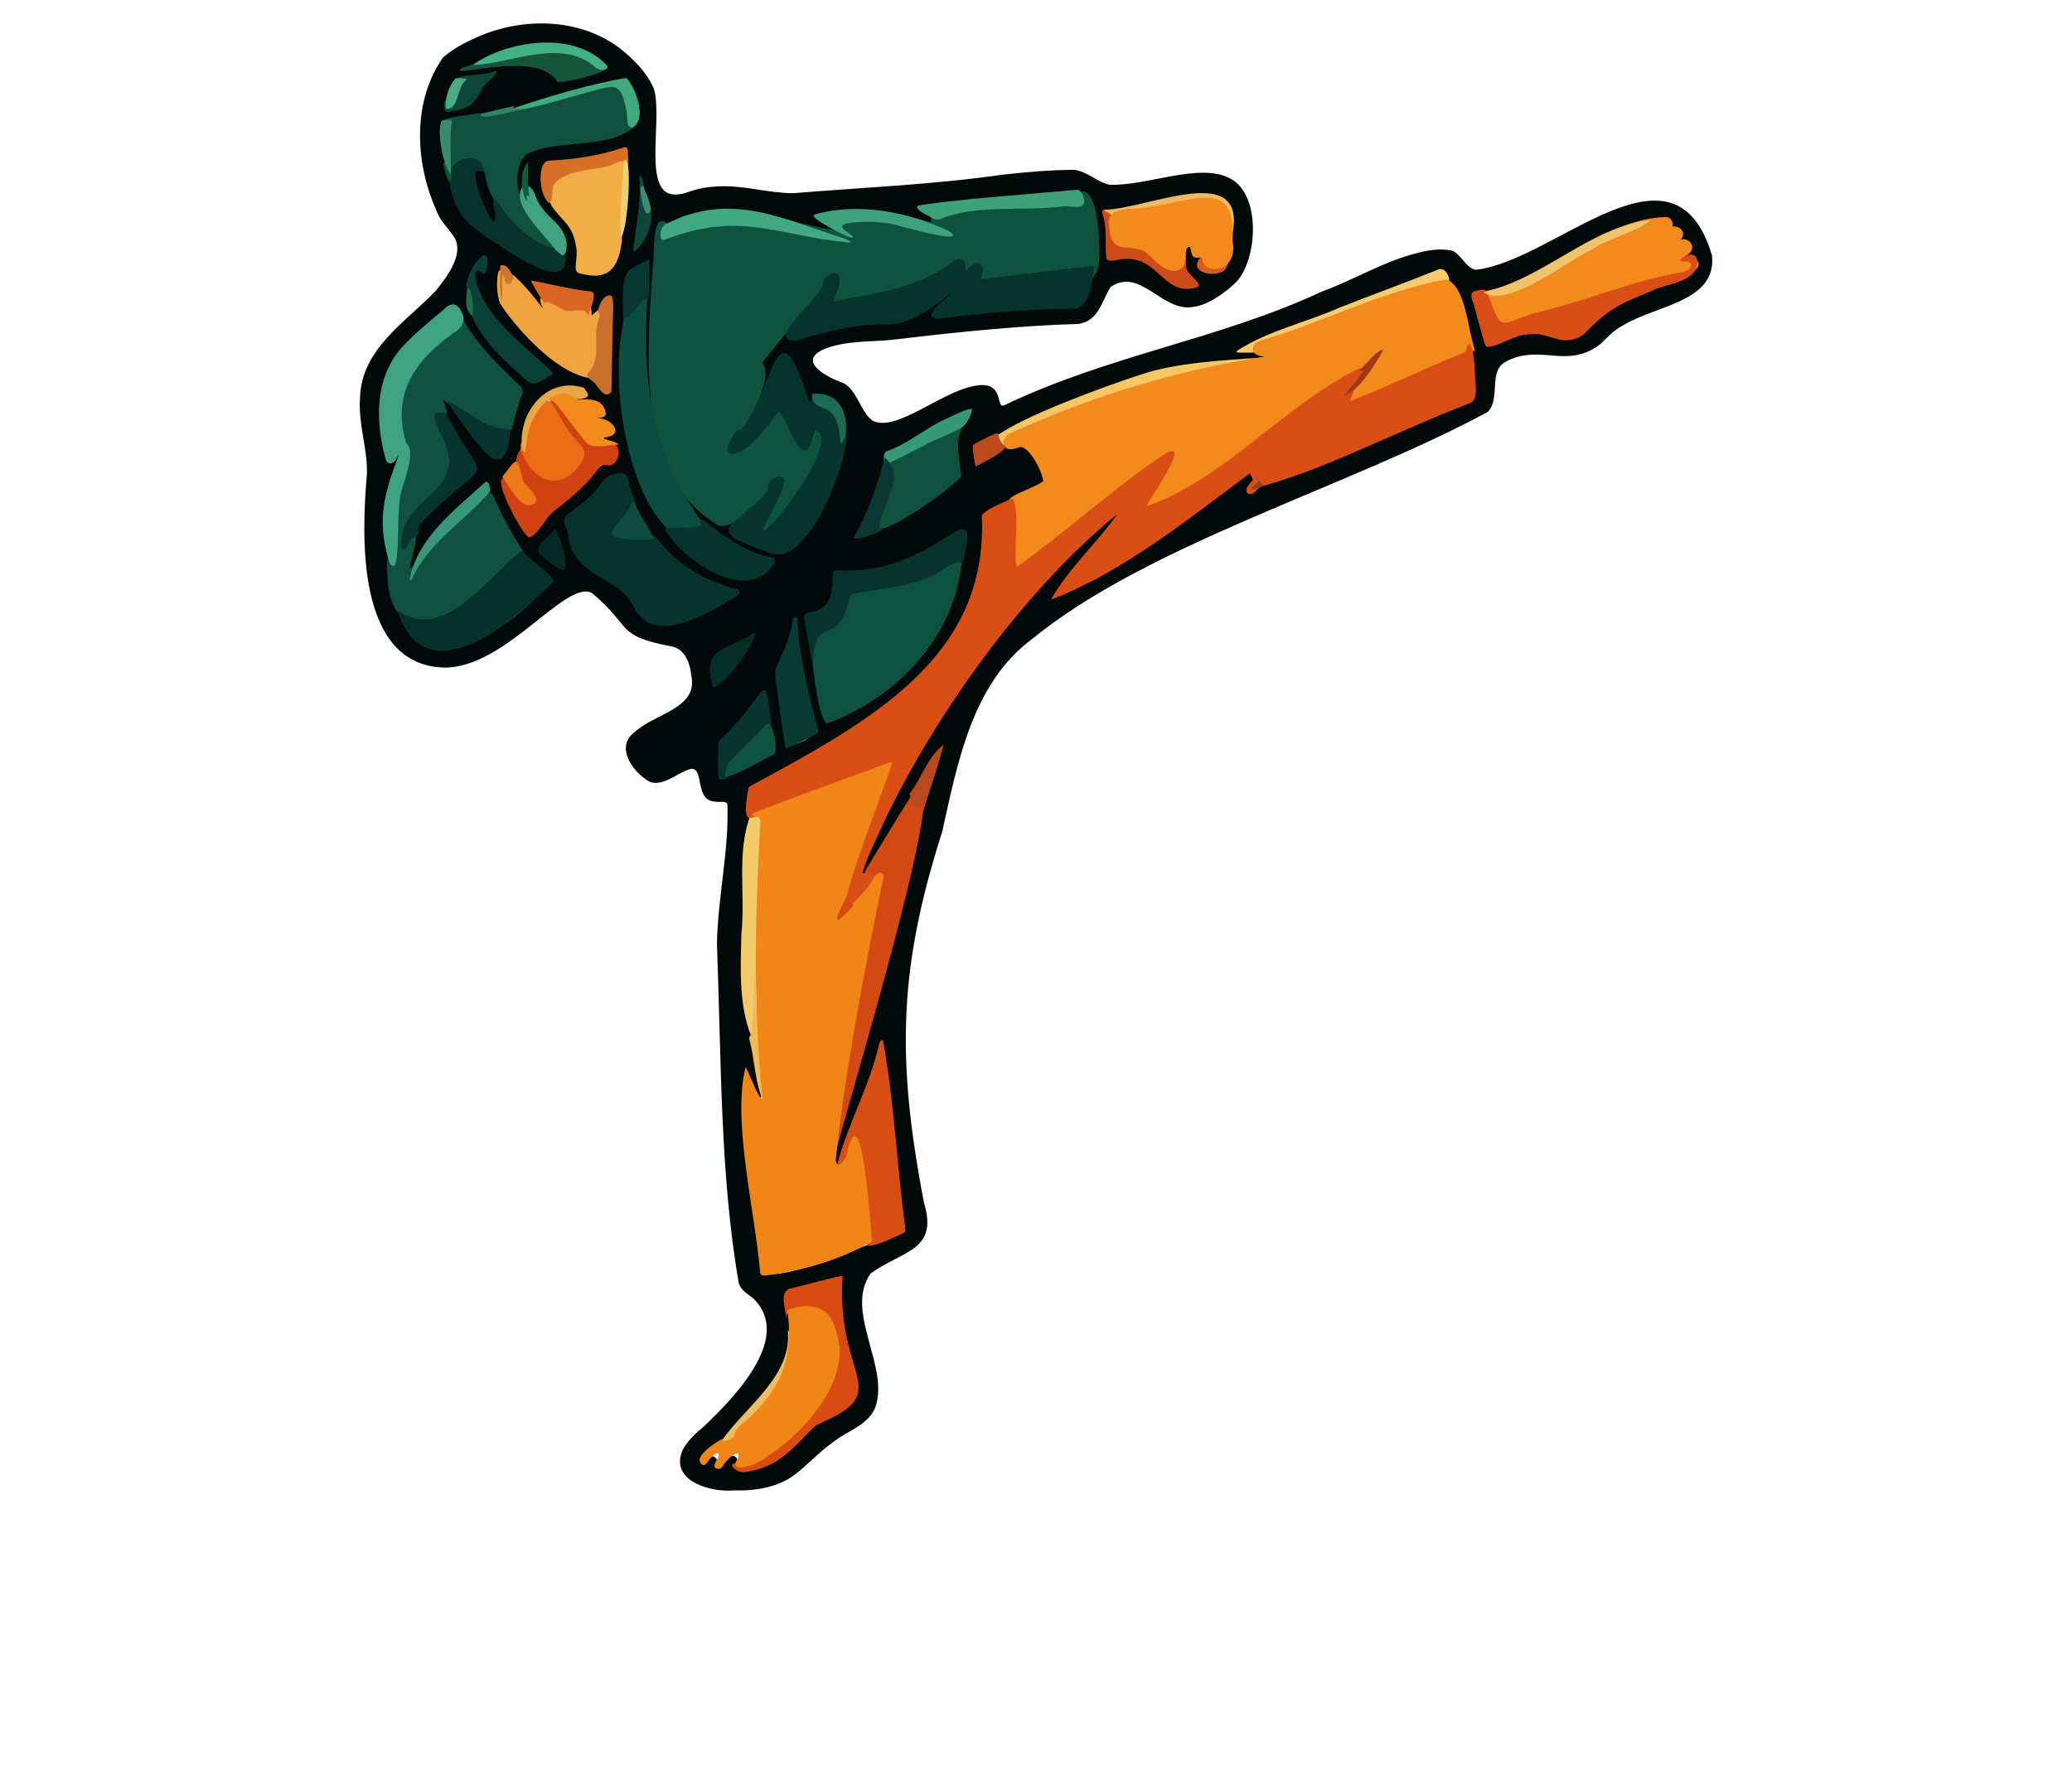
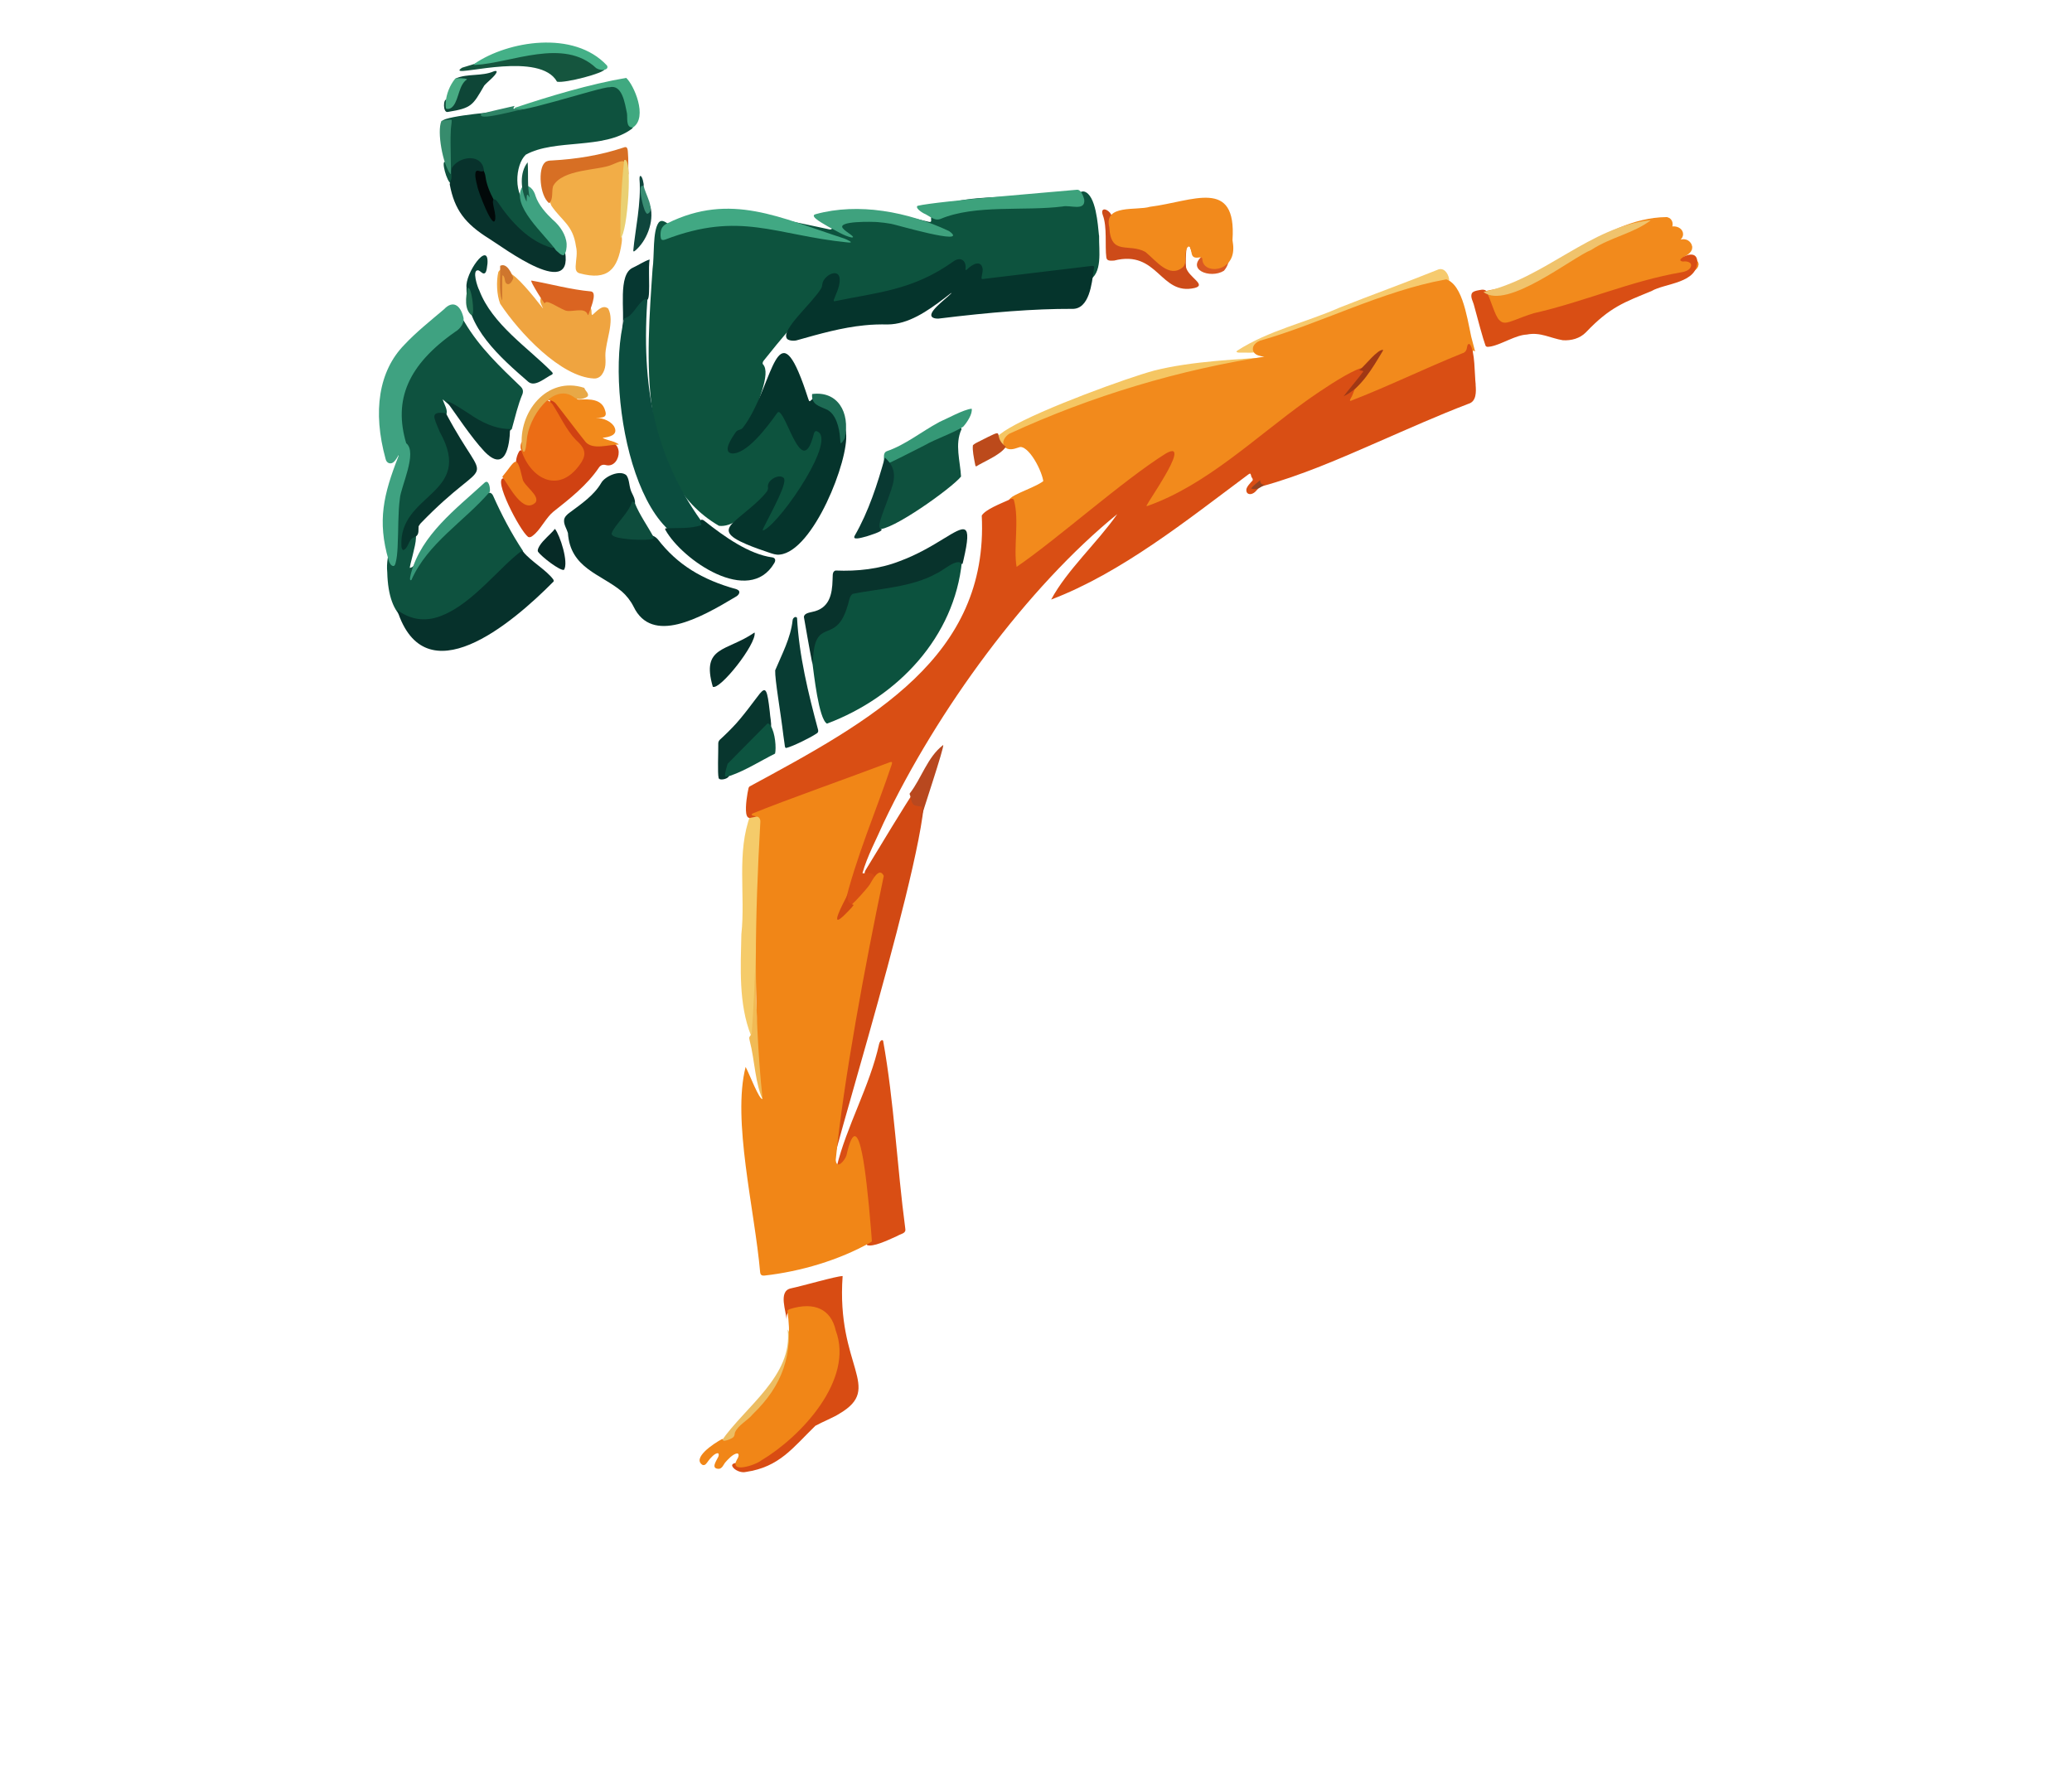
<svg xmlns="http://www.w3.org/2000/svg" width="55" height="47" viewBox="0 0 55 47" fill="none">
  <path d="M13.121 6.001C13.462 5.944 13.058 4.955 13.029 4.8C13.029 4.55 12.702 4.251 12.534 4.542C12.456 4.859 12.821 5.886 13.112 6L13.121 6.001Z" fill="#020909" />
-   <path d="M45.441 6.774C44.441 3.411 41.278 6.929 39.174 7.163C38.927 7.123 38.8 6.78 38.564 6.659C38.098 6.554 37.625 6.706 37.16 6.855C36.47 7.098 35.756 7.5 35.088 7.741C32.36 9.013 29.46 9.419 26.666 10.755C26.404 10.889 26.708 10.069 25.851 10.249C24.982 10.407 23.816 11.457 23.187 11.181C22.871 11.011 22.747 10.336 22.381 10.167C21.829 9.973 21.072 9.508 22.053 9.207C22.613 9.032 23.255 9.082 23.828 9.005C25.526 8.802 27.186 8.639 28.629 8.601C29.167 8.516 29.233 8.011 29.483 7.617C30.283 7.082 30.844 8.305 31.684 8.147C32.066 8.1 32.524 7.774 32.814 7.489C33.369 6.906 33.49 5.207 32.673 4.748C31.865 4.291 30.429 4.95 29.447 4.904C29.118 4.834 28.849 4.54 28.502 4.508C27.862 4.513 27.235 4.569 26.603 4.639C24.77 4.901 22.9 4.978 21.053 5.129C20.386 5.126 19.721 4.911 19.065 4.948C18.8 4.958 18.544 4.999 18.275 5.095C18.069 5.172 17.776 5.221 17.619 5.048C17.178 4.606 17.569 3.052 17.357 2.36C17.181 1.93 16.809 1.563 16.469 1.294C15.446 0.51 14.011 0.447 12.818 0.922C12.45 1.073 12.071 1.257 11.763 1.522C10.971 2.636 10.984 4.25 11.583 5.584C11.678 5.879 11.953 6.104 12.096 6.365C12.28 6.818 11.836 7.387 11.57 7.715C10.781 8.554 9.585 9.25 9.555 10.583C9.508 11.253 9.757 11.908 9.74 12.574C9.606 14.142 9.421 17.657 11.788 17.724C13.43 17.741 15.032 15.349 15.722 15.75C16.809 16.661 16.309 16.879 17.86 17.168C18.213 17.267 18.318 17.634 18.356 17.969C18.516 18.812 17.368 18.948 16.836 19.444C16.3 19.856 16.846 20.556 17.264 20.764C17.633 20.88 18.021 20.485 18.346 20.412C18.706 20.392 18.425 21.268 18.992 21.283C19.084 21.309 19.254 21.251 19.308 21.346C19.357 22.559 19.052 23.823 19.031 25.058C19.146 28.056 19.109 31.197 19.611 34.073C19.672 34.256 19.844 34.353 19.987 34.466C20.318 34.773 20.415 35.178 20.316 35.605C20.122 36.458 19.21 37.376 18.628 37.923C18.411 38.084 18.149 38.379 18.091 38.572C17.833 39.331 18.867 39.622 19.472 39.569C20.042 39.588 20.673 39.487 21.109 39.139C21.468 38.873 21.762 38.511 22.295 38.158C22.641 37.941 23.044 37.784 23.226 37.389C23.638 36.293 22.392 34.813 23.114 33.805C23.972 33.195 24.907 33.207 24.53 31.945C23.782 28.072 23.865 25.66 25.012 22.076C25.413 20.268 25.806 18.15 27.383 16.976C30.474 14.441 35.849 12.914 39.498 10.932C39.835 10.571 39.502 9.857 39.962 9.607C40.149 9.5 40.371 9.441 40.557 9.424C41.224 9.357 41.816 9.676 42.505 9.113C42.691 8.933 42.839 8.764 43.077 8.642C43.956 8.101 45.562 8.019 45.446 6.794L45.442 6.773L45.441 6.774ZM33.401 12.666C33.426 12.589 33.38 12.435 33.287 12.445C33.264 12.446 33.225 12.473 33.221 12.481C33.078 12.574 29.355 14.971 28.414 15.577C28.289 15.657 28.212 15.709 28.202 15.712C28.213 15.678 28.291 15.574 28.332 15.524C28.749 14.992 29.976 13.662 29.931 13.384C29.916 13.29 29.757 13.348 29.705 13.41C27.003 15.723 23.854 19.572 22.815 23.295C22.783 23.427 22.896 23.383 22.97 23.31C23.098 23.185 23.173 23.041 23.259 22.892C23.741 22.056 24.175 21.31 24.644 20.583C24.695 20.509 24.751 20.406 24.778 20.388C24.312 22.479 20.774 34.476 22.771 30.072C22.799 30.015 22.836 29.949 22.826 29.888C22.811 29.822 22.831 29.768 22.859 29.698C23.034 29.235 23.183 28.796 23.327 28.33C23.332 28.315 23.349 28.253 23.363 28.267C23.579 29.575 23.619 30.946 23.811 32.268C23.832 32.392 23.853 32.552 23.779 32.658C23.597 32.909 23.239 32.943 22.972 33.072C21.85 33.507 20.344 34.082 20.316 33.686C19.926 32.159 19.804 30.396 19.8 28.813C19.8 28.787 19.8 28.765 19.805 28.754C19.807 28.745 19.814 28.731 19.837 28.767C19.93 28.922 20.222 29.461 20.211 28.996C20.199 28.492 19.969 27.622 19.88 27.044C19.697 26.123 19.765 25.146 19.791 24.199C19.83 23.558 19.761 22.558 19.912 21.671C19.996 21.2 20.145 20.804 20.597 20.666C23.292 19.322 26.14 17.488 26.187 14.137C26.214 13.858 26.339 13.645 26.584 13.532C27.024 13.27 27.951 13.107 27.806 12.515C27.441 11.516 26.991 11.619 26.13 12.092C26.101 12.108 26.029 12.135 26.018 12.117C25.962 11.034 32.882 9.323 33.377 9.554C33.529 9.566 34.026 9.529 33.749 9.311C33.612 9.227 33.413 9.261 33.255 9.232C33.205 9.215 33.249 9.2 33.287 9.178C34.702 8.49 36.396 7.97 37.918 7.341C38.774 7.141 38.887 9.381 39.009 9.846C39.038 10.146 39.061 10.477 38.774 10.608C36.73 11.538 35.04 12.25 33.414 12.828C33.387 12.834 33.373 12.828 33.373 12.801C33.373 12.788 33.376 12.773 33.381 12.756C33.387 12.733 33.387 12.736 33.4 12.685L33.404 12.667L33.401 12.666ZM19.586 37.846C22.429 35.267 19.659 34.313 21.98 34.013C22.069 34.01 22.202 33.961 22.267 33.997C22.29 34.017 22.284 34.072 22.284 34.117C22.284 34.218 22.287 34.322 22.292 34.42C22.311 34.99 22.454 35.637 22.609 36.138C22.883 36.965 22.747 37.259 21.61 37.841C21.077 38.245 20.527 39.003 19.82 38.969C19.706 38.967 19.594 38.945 19.586 38.815C19.567 38.627 19.404 38.602 19.267 38.698C19.197 38.729 19.125 38.83 19.054 38.772C19.022 38.736 18.986 38.684 18.934 38.669C18.891 38.65 18.832 38.656 18.788 38.666C18.773 38.666 18.742 38.675 18.766 38.646C19.015 38.371 19.333 38.143 19.573 37.859L19.586 37.846ZM19.597 19.253C19.862 19.009 20.018 18.687 20.265 18.438C20.279 18.427 20.285 18.501 20.285 18.508L20.291 18.561C20.414 19.69 20.776 19.901 19.809 20.362C19.637 20.443 19.503 20.501 19.329 20.571C19.285 20.587 19.235 20.598 19.208 20.587C19.131 20.545 19.159 20.443 19.154 20.355C19.097 19.916 19.242 19.535 19.584 19.266L19.597 19.254V19.253ZM18.971 18.143C18.725 17.478 19.348 17.205 19.881 16.972C19.716 17.37 19.303 17.923 18.978 18.149L18.971 18.142V18.143ZM10.505 12.591C10.548 12.465 10.599 12.31 10.624 12.177C10.634 12.076 10.659 12.014 10.564 11.945C10.488 11.888 10.418 11.91 10.349 11.872C10.309 11.844 10.288 11.788 10.272 11.738C9.952 10.501 10.555 9.082 11.865 8.378C12.07 8.265 12.196 8.537 12.292 8.675C12.617 9.161 12.961 9.536 13.474 10.049C13.77 10.304 13.701 10.64 13.585 11.002C13.5 11.268 13.494 11.607 13.373 11.864C12.965 12.479 12.153 10.434 11.757 10.554C11.719 10.562 11.698 10.611 11.692 10.651C11.589 11.234 12.659 11.981 12.458 12.502C12.039 13.115 11.157 13.497 10.912 14.239C10.85 14.414 10.667 14.976 10.836 15.098C10.887 15.129 11.018 15.045 11.043 14.995C11.422 14.33 11.976 13.73 12.558 13.252C12.738 13.102 12.914 12.925 13.014 13.262C13.296 13.971 13.664 14.614 14.22 15.077C14.331 15.18 14.498 15.284 14.543 15.433C14.537 15.566 14.391 15.664 14.312 15.77C14.111 15.989 13.886 16.195 13.655 16.374C13.045 16.822 12.191 17.365 11.467 17.198C10.192 16.759 10.072 13.781 10.5 12.608L10.505 12.593V12.591ZM17.618 7.118C17.653 6.827 17.627 6.516 17.695 6.237C18.473 5.171 20.128 5.722 21.182 6.018C21.379 6.067 22.524 6.486 22.396 6.167C22.315 6.002 21.974 5.882 21.875 5.771C21.866 5.761 21.866 5.753 21.876 5.745C22.759 5.448 23.987 5.756 24.624 5.986C24.74 6.029 24.886 6.097 25.016 6.079C25.209 6.052 25.104 5.847 24.989 5.779C24.885 5.701 24.711 5.614 24.607 5.524C24.596 5.509 24.61 5.501 24.636 5.496C25.515 5.358 27.561 5.202 28.333 5.136C28.617 5.121 28.765 5.425 28.809 5.681C28.889 6.189 28.971 7.621 28.491 7.923C28.42 7.97 28.307 7.982 28.211 7.983C26.934 8.019 26.076 8.134 25.143 8.203C25.134 8.198 25.135 8.187 25.145 8.171C25.272 8.014 25.48 7.844 25.595 7.67C25.698 7.523 25.658 7.393 25.529 7.395C25.388 7.395 25.246 7.531 25.139 7.624C23.948 8.625 22.631 8.385 21.258 8.75C21.209 8.761 21.187 8.752 21.206 8.71C21.368 8.381 21.933 8.013 21.927 7.654C21.85 7.174 20.613 8.627 20.413 8.882C20.154 9.2 19.82 9.655 19.671 9.923C19.469 10.279 19.467 10.453 19.857 10.197C19.895 10.173 19.963 10.126 19.942 10.203C19.862 10.548 19.537 11.436 19.653 11.514C20.172 11.667 20.607 9.548 20.857 9.746C21.071 9.985 21.17 10.435 21.319 10.894C21.342 10.967 21.396 11.046 21.461 11.069C21.797 11.141 21.488 10.386 22.079 10.739C22.855 11.464 21.428 14.302 20.845 14.474C20.562 14.597 20.207 14.428 19.922 14.315C19.444 14.132 19.764 13.913 20.016 13.707C20.198 13.548 20.656 13.165 20.456 13.013C20.414 12.981 20.352 12.983 20.303 13.002C19.917 13.138 19.533 13.646 19.157 13.64C17.226 12.555 17.473 9.392 17.616 7.137V7.119L17.618 7.118ZM20.682 17.739C20.799 17.402 20.986 16.987 21.083 16.655C21.153 17.624 21.505 18.544 21.585 19.393C21.572 19.614 21.151 19.762 20.971 19.797C20.919 19.797 20.913 19.759 20.894 19.705C20.866 19.603 20.85 19.469 20.839 19.361C20.806 18.835 20.616 18.282 20.678 17.755L20.682 17.739ZM14.882 8.87C15.17 8.664 14.392 7.886 14.322 7.566C14.317 7.533 14.34 7.534 14.366 7.539C14.719 7.628 15.71 7.63 15.591 8.034C15.43 8.489 15.53 8.953 15.971 8.384C15.99 8.363 16.012 8.314 16.05 8.288C16.105 8.841 16.03 9.666 16.037 10.23C16.035 10.269 16.022 10.278 15.993 10.256C15.806 10.073 15.559 9.936 15.323 9.826C14.598 9.391 13.215 8.288 13.405 7.195C13.415 7.19 13.429 7.198 13.445 7.213C13.905 7.693 14.276 8.643 14.871 8.871H14.882V8.87ZM16.348 6.729C16.264 7.15 15.843 7.405 15.504 7.155C15.43 7.087 15.414 6.982 15.399 6.886C15.375 6.65 15.372 6.433 15.28 6.221C15.044 5.653 14.289 5.195 14.493 4.523C14.725 4.154 15.866 4.254 16.277 4.073C16.991 3.821 16.386 6.485 16.351 6.715L16.348 6.729ZM12.772 6.9C12.786 6.913 12.766 6.987 12.737 7.02C11.972 7.77 13.808 9.231 14.383 9.749C14.426 9.792 14.576 9.888 14.547 9.963C14.395 10.184 14.021 10.088 13.868 9.907C13.125 9.316 11.807 7.82 12.766 6.899H12.773L12.772 6.9ZM14.486 13.71C14.342 13.836 14.15 14.254 13.953 14.083C13.675 13.73 13.321 13.153 13.413 12.759C13.487 12.62 13.613 12.49 13.673 12.338C13.907 11.849 13.942 11.236 14.199 10.783C14.319 10.568 15.121 10.095 15.401 10.379C15.398 10.452 15.263 10.562 15.341 10.642C15.425 10.748 15.775 10.719 15.845 10.9C15.84 10.999 15.781 11.136 15.867 11.21C15.923 11.272 16.064 11.324 16.113 11.426C16.131 11.479 16.077 11.518 16.052 11.563C15.977 11.668 16.039 11.775 16.144 11.841C16.219 11.894 16.295 11.954 16.299 12.024C16.293 12.21 16.043 12.291 15.913 12.398C15.424 12.819 14.997 13.282 14.498 13.701L14.486 13.712V13.71ZM25.605 11.155C25.239 11.581 25.584 12.28 25.355 12.709C24.653 13.312 23.657 13.98 22.843 14.182C22.753 14.204 22.81 14.126 22.833 14.068C22.869 13.987 22.905 13.906 22.939 13.826C23.073 13.516 23.229 13.101 23.323 12.819C23.432 12.501 23.499 12.298 23.617 12.133C23.8 11.875 24.11 11.708 24.895 11.337C25.161 11.213 25.41 11.093 25.675 10.972C25.753 10.938 25.627 11.115 25.616 11.138L25.605 11.155ZM25.489 14.154C25.678 16.186 24.085 18.429 22.057 19.134C22.007 19.149 21.97 19.137 21.946 19.094C21.668 18.536 21.697 17.725 21.54 17.103C21.494 16.933 21.444 16.718 21.468 16.548C21.524 16.166 21.94 16.302 22.102 15.764C22.121 15.703 22.133 15.644 22.146 15.583C22.186 15.363 22.269 15.167 22.523 15.186C23.593 15.163 24.544 14.663 25.481 14.15L25.489 14.154ZM20.362 15.074C20.014 15.462 19.415 15.311 18.992 15.081C16.682 13.814 16.332 10.285 16.593 8.359C16.601 7.928 16.489 7.228 17 7.045C17.067 7.033 17.092 7.085 17.089 7.162C16.773 10.467 17.221 13.734 20.359 15.065L20.362 15.074ZM16.93 6.509C16.972 6.043 17.061 5.556 17.082 5.09C17.221 5.541 17.238 6.116 16.934 6.51L16.93 6.509ZM14.387 14.624C14.368 14.515 14.508 14.384 14.587 14.3C14.629 14.263 14.675 14.203 14.716 14.182C14.725 14.184 14.729 14.211 14.736 14.226C14.818 14.478 14.941 14.763 14.905 15.027C14.713 14.952 14.534 14.778 14.391 14.631L14.386 14.623L14.387 14.624ZM15.452 13.439C17.312 11.403 15.889 14.631 19.385 15.746C19.452 15.774 19.434 15.793 19.394 15.825C18.909 16.178 18.13 16.494 17.481 16.45C17 16.4 16.865 15.813 16.504 15.566C15.907 15.102 15.286 15.004 15.106 14.142C15.003 13.818 15.174 13.655 15.435 13.456L15.452 13.44V13.439ZM11.86 2.762C11.971 2.054 12.347 2.083 12.98 2.028C12.986 2.033 12.956 2.053 12.938 2.071C12.698 2.294 12.608 2.708 12.263 2.795C12.157 2.828 11.846 2.987 11.858 2.771V2.762H11.86ZM15.991 1.78C15.766 1.971 15.353 2.017 15.062 2.06C15.019 2.065 14.977 2.064 14.934 2.053C14.681 1.982 14.457 1.757 14.185 1.726C13.665 1.598 13.031 1.708 12.529 1.747C14 1.11 15.309 0.941 15.992 1.77L15.991 1.78ZM11.927 4.594C11.874 4.284 11.606 3.396 11.896 3.271C12.724 2.985 13.872 2.92 14.778 2.595C15.202 2.515 15.647 2.304 16.069 2.216C16.326 2.174 16.607 2.174 16.746 2.419C17.326 3.439 16.137 3.576 15.108 3.74C14.531 3.761 13.885 3.884 13.702 4.436C13.518 4.963 13.861 5.574 13.999 5.375C14.016 5.348 14.026 5.342 14.044 5.387C14.206 5.757 15.151 6.745 14.847 7.047C14.498 7.354 13.332 6.516 12.842 6.155C12.246 5.744 12.096 5.263 11.931 4.609L11.927 4.593V4.594ZM43.394 5.961C43.661 5.897 44.5 5.822 44.371 6.279C44.315 6.441 44.369 6.544 44.55 6.571C44.676 6.591 44.512 6.723 44.501 6.795C44.421 6.983 44.612 6.997 44.755 6.972C45.083 6.931 44.72 7.268 44.578 7.309C43.905 7.588 43.238 7.774 42.659 8.187C42.543 8.269 42.418 8.364 42.311 8.466C41.961 8.85 41.471 9.005 40.991 8.835C40.788 8.775 40.56 8.782 40.362 8.828C39.967 8.916 39.653 9.123 39.48 8.999C39.373 8.92 39.357 8.752 39.333 8.625C39.291 8.408 39.105 8.099 39.218 7.936C39.251 7.886 39.318 7.856 39.378 7.84C39.765 7.746 40.125 7.604 40.477 7.43C41.444 6.955 42.337 6.256 43.379 5.965L43.394 5.961ZM31.487 6.581C31.264 6.774 31.502 7.199 31.586 7.458C31.601 7.499 31.595 7.534 31.545 7.544C31.143 7.598 30.882 7.235 30.58 7.028C30.33 6.832 30.011 6.808 29.705 6.81C29.615 6.801 29.503 6.794 29.463 6.705C29.385 6.48 29.34 5.982 29.402 5.728C29.415 5.69 29.443 5.666 29.48 5.65C29.727 5.547 30.054 5.536 30.32 5.475C31.557 5.239 33.059 4.803 32.619 6.496C32.611 6.531 32.602 6.574 32.595 6.61C32.545 6.944 32.302 7.277 32.002 7.073C31.968 7.041 31.964 6.98 31.96 6.932C31.975 6.705 31.719 6.465 31.498 6.574L31.486 6.582L31.487 6.581Z" fill="#020909" />
  <path d="M33.991 9.468C34.027 9.466 34.071 9.468 34.089 9.474C34.105 9.48 34.096 9.49 34.072 9.501C32.951 9.889 31.729 9.915 30.605 10.292C29.862 10.631 28.505 10.875 27.436 11.399C27.184 11.524 26.96 11.669 26.777 11.824C26.748 11.844 26.716 11.855 26.681 11.854C26.21 11.806 26.387 11.602 26.791 11.364C27.67 10.848 29.928 10.031 30.627 9.841C31.624 9.587 32.885 9.535 33.974 9.467H33.992L33.991 9.468Z" fill="#F5C663" />
  <path d="M22.1 30.955C22.131 30.483 25.177 20.753 24.416 20.785L24.409 20.792C23.913 21.537 23.448 22.334 22.978 23.098C22.958 23.133 22.939 23.179 22.961 23.215C22.988 23.251 23.03 23.262 23.071 23.281C23.123 23.299 23.151 23.364 23.206 23.342C23.271 23.305 23.408 23.155 23.362 23.348C22.758 25.837 22.398 28.411 22.1 30.955Z" fill="#D24913" />
  <path d="M19.935 21.62C19.985 21.594 20.237 21.527 20.273 21.619C20.283 21.643 20.281 21.675 20.278 21.708C20.058 23.594 20.211 25.605 19.968 27.442C19.961 27.483 19.957 27.523 19.933 27.487C19.603 26.65 19.66 25.679 19.679 24.804C19.793 23.77 19.541 22.626 19.924 21.628L19.935 21.62Z" fill="#F5CB6A" />
  <path d="M38.455 7.48C36.825 8.085 35.14 8.699 33.479 9.202C33.43 9.216 33.373 9.232 33.419 9.289C33.473 9.396 32.955 9.355 32.878 9.361C32.853 9.356 32.792 9.353 32.843 9.309C33.674 8.772 34.666 8.562 35.562 8.165C36.421 7.825 37.292 7.511 38.151 7.166C38.314 7.084 38.438 7.242 38.466 7.407C38.468 7.427 38.47 7.45 38.462 7.469L38.454 7.48H38.455Z" fill="#F6CA6E" />
  <path d="M20.274 29.255C20.039 28.79 20.039 28.157 19.901 27.633C19.892 27.602 19.879 27.547 19.898 27.523C19.922 27.488 19.95 27.462 19.955 27.41C20.053 26.108 20.061 24.786 20.153 23.488C20.158 23.415 20.161 23.414 20.16 23.488C20.16 24.659 20.007 25.838 20.099 27.009C20.153 27.741 20.455 28.525 20.278 29.255H20.272H20.274Z" fill="#F1BA55" />
  <path d="M38.995 9.133C38.883 8.733 38.782 7.694 38.38 7.521C36.718 7.824 35.08 8.685 33.478 9.141C33.431 9.161 33.365 9.201 33.358 9.254C33.334 9.365 33.612 9.377 33.769 9.383C33.819 9.386 33.913 9.393 33.901 9.459C33.874 9.52 33.792 9.535 33.727 9.546C31.343 9.902 29.008 10.608 26.84 11.604C26.773 11.646 26.671 11.774 26.773 11.818C26.852 11.848 26.965 11.794 27.047 11.771C27.39 11.7 27.776 12.505 27.797 12.79C27.787 12.852 27.677 12.909 27.57 12.966C27.393 13.057 27.159 13.146 26.988 13.236C26.905 13.28 26.852 13.315 26.838 13.403C26.755 13.877 26.86 14.915 26.832 15.12C26.922 15.461 28.791 13.855 29.364 13.416C30.163 12.77 30.87 12.188 30.979 12.181C30.991 12.187 30.979 12.201 30.97 12.227C30.863 12.445 30.745 12.662 30.622 12.873C30.517 13.053 30.407 13.229 30.29 13.402C30.162 13.589 30.215 13.664 30.431 13.588C32.063 13.194 35.173 10.213 36.376 9.694C36.078 10.181 35.153 11.114 36.202 10.678C37.053 10.277 37.928 9.9 38.819 9.54C38.977 9.483 39.031 9.292 38.996 9.148L38.993 9.132L38.995 9.133Z" fill="#F28A1C" stroke="#F28A1C" stroke-width="0.202" stroke-miterlimit="10" />
  <path d="M44.636 6.918C44.576 6.924 44.385 7.054 44.372 6.935C44.399 6.795 44.893 6.695 44.811 6.533C44.73 6.371 44.536 6.492 44.414 6.541C44.256 6.623 44.188 6.541 44.315 6.435C44.396 6.374 44.599 6.304 44.574 6.199C44.561 6.139 44.479 6.104 44.404 6.112C44.305 6.122 44.265 6.091 44.289 6.01C44.306 5.953 44.305 5.884 44.236 5.864C42.526 5.886 41.225 7.54 39.54 7.807C39.441 7.823 39.408 7.89 39.427 7.987C39.449 8.127 39.536 8.261 39.586 8.39C39.667 8.655 39.787 8.789 40.047 8.679C39.907 8.64 46.53 7.019 44.652 6.914L44.636 6.918Z" fill="#F28A1C" stroke="#F28A1C" stroke-width="0.202" stroke-miterlimit="10" />
  <path d="M20.881 35.059C20.875 34.822 20.65 34.287 20.985 34.207C21.334 34.133 22.191 33.881 22.367 33.878C22.194 36.284 23.459 36.838 22.283 37.531C22.126 37.633 21.85 37.741 21.644 37.853C21.045 38.434 20.695 38.947 19.799 39.079C19.671 39.113 19.483 39.027 19.44 38.929C19.407 38.865 19.506 38.836 19.563 38.841C20.411 39.016 22.448 36.94 22.184 35.605C22.029 35.13 21.993 34.718 21.334 34.78C21.212 34.789 21.068 34.799 20.958 34.828C20.864 34.86 20.885 34.971 20.879 35.056V35.059H20.881Z" fill="#D84C13" />
  <path d="M39.171 10.207C39.14 9.953 39.156 9.307 39.017 9.142C38.99 9.12 38.957 9.133 38.945 9.2C38.933 9.297 38.902 9.357 38.811 9.382C37.822 9.78 36.849 10.258 35.855 10.642C35.825 10.646 35.829 10.62 35.855 10.575C35.906 10.499 35.922 10.415 35.959 10.339C36.016 10.277 36.134 10.155 36.209 10.03C36.722 9.191 34.813 10.541 34.671 10.645C33.322 11.61 32.018 12.883 30.461 13.432C30.439 13.438 30.43 13.435 30.433 13.425C30.487 13.319 30.723 12.976 30.909 12.652C31.149 12.246 31.347 11.807 30.942 12.043C29.823 12.741 28.039 14.334 26.985 15.05C26.895 14.539 27.064 13.809 26.912 13.271C26.893 13.239 26.867 13.236 26.824 13.252C26.547 13.377 26.162 13.524 26.06 13.687C26.247 17.436 23.139 19.127 19.895 20.881C19.884 20.892 19.876 20.905 19.87 20.921C19.836 21.061 19.78 21.409 19.808 21.595C19.825 21.695 19.867 21.735 19.946 21.707C20.254 21.677 22.622 20.762 23.422 20.483C23.454 20.474 23.487 20.459 23.471 20.5C23.28 21.027 22.15 23.444 22.477 24.078C22.583 24.201 22.809 24.021 22.935 23.892C23.106 23.721 23.456 23.145 22.995 23.18C22.984 23.181 22.962 23.184 22.951 23.186C22.928 23.186 22.921 23.194 22.894 23.18C23.02 22.73 23.264 22.282 23.456 21.843C24.876 18.852 27.268 15.592 29.657 13.649C29.121 14.415 28.324 15.133 27.902 15.918C29.772 15.206 31.512 13.806 33.13 12.601C33.137 12.597 33.151 12.588 33.158 12.582C33.194 12.56 33.2 12.588 33.212 12.636C33.219 12.688 33.269 12.7 33.249 12.758C33.192 12.818 33.073 12.938 33.083 13.018C33.086 13.126 33.192 13.143 33.277 13.088C33.35 13.047 33.398 12.945 33.481 12.915C34.521 12.632 35.565 12.178 36.573 11.736C37.364 11.392 38.175 11.027 38.98 10.72C39.193 10.659 39.184 10.403 39.17 10.22V10.207L39.171 10.207Z" fill="#D94E14" />
  <path d="M23.434 27.621C23.389 27.593 23.342 27.672 23.335 27.719C23.092 28.828 22.465 29.911 22.208 30.985C22.451 31.112 22.708 30.517 22.614 30.325C22.59 30.278 22.637 30.235 22.661 30.291C22.682 30.429 22.718 30.727 22.762 31.073C22.869 31.919 23.01 33.071 23.017 33.058C23.179 33.109 23.539 32.941 23.813 32.816C23.942 32.741 24.058 32.75 24.029 32.607C23.814 30.993 23.732 29.241 23.442 27.631L23.433 27.623L23.434 27.621Z" fill="#D94E14" />
  <path d="M45.048 6.894C45.009 6.67 44.722 6.768 44.612 6.878C44.582 6.925 44.639 6.944 44.68 6.943C44.792 6.925 44.952 6.976 44.864 7.116C44.821 7.18 44.72 7.216 44.64 7.227C43.283 7.46 42.053 8.012 40.721 8.314C40.56 8.361 40.323 8.452 40.193 8.503C39.998 8.577 39.894 8.601 39.801 8.5C39.679 8.394 39.565 7.918 39.445 7.719C39.378 7.667 39.292 7.7 39.206 7.714C39.144 7.728 39.091 7.75 39.071 7.784C39.021 7.888 39.104 8.004 39.129 8.114C39.218 8.449 39.37 9.013 39.432 9.176C39.457 9.225 39.515 9.207 39.582 9.197C39.879 9.135 40.232 8.895 40.53 8.882C40.889 8.81 41.156 8.98 41.485 9.033C41.706 9.047 41.939 8.988 42.101 8.819C42.745 8.143 43.122 8.024 43.837 7.728C44.202 7.513 45.079 7.527 45.052 6.913L45.048 6.894Z" fill="#D94E14" />
  <path d="M39.387 7.749C40.989 7.401 42.223 6.004 43.819 5.847C43.371 6.194 42.75 6.298 42.239 6.635C41.734 6.833 40.003 8.236 39.381 7.755L39.387 7.749Z" fill="#F0C36C" />
  <path d="M20.913 35.302C21.425 36.13 20.284 37.416 19.627 37.995C19.53 38.066 19.521 38.195 19.417 38.277C19.322 38.353 19.084 38.409 19.145 38.265C19.775 37.348 21.05 36.531 20.909 35.302H20.913Z" fill="#ECBD62" />
  <path d="M24.148 21.066C24.463 20.664 24.613 20.104 25.035 19.78C25.085 19.796 24.456 21.649 24.425 21.807C24.383 21.788 24.514 21.495 24.47 21.423C24.454 21.403 24.355 21.405 24.352 21.399C24.166 21.379 24.209 21.24 24.145 21.081L24.148 21.065V21.066Z" fill="#B8481F" />
  <path d="M33.571 12.868C33.457 12.937 33.362 13.021 33.208 12.969C33.276 12.882 33.371 12.82 33.45 12.747C33.447 12.827 33.489 12.871 33.571 12.868Z" fill="#934322" />
  <path d="M23.454 23.243C23.332 23.01 23.15 23.378 23.089 23.48C23.066 23.534 22.326 24.398 22.409 24.065C22.703 22.798 23.28 21.469 23.671 20.295C23.69 20.237 23.674 20.216 23.622 20.236C22.621 20.617 20.809 21.256 19.993 21.591C19.912 21.626 19.958 21.655 20.059 21.672C20.158 21.682 20.19 21.749 20.182 21.837C20.043 24.297 19.986 26.747 20.242 29.175C20.161 29.223 19.893 28.511 19.792 28.326C19.431 29.743 20.031 32.101 20.178 33.782C20.186 33.845 20.222 33.872 20.286 33.866C21.25 33.759 22.271 33.456 23.105 32.986C23.129 32.972 23.141 32.962 23.144 32.953C23.141 32.899 23.11 32.5 23.066 32.023C23.021 31.652 22.821 29.095 22.468 30.676C22.421 30.816 22.208 31.067 22.184 30.796C22.394 28.669 22.967 25.603 23.458 23.26L23.454 23.243Z" fill="#F18617" />
  <path d="M20.902 34.808C21.066 35.971 20.766 36.787 19.983 37.546C19.847 37.713 19.594 37.834 19.509 38.031C19.497 38.072 19.502 38.118 19.471 38.151C19.416 38.201 19.307 38.24 19.238 38.251C19.206 38.255 19.192 38.245 19.189 38.23C19.185 38.216 19.184 38.203 19.169 38.204C18.92 38.336 18.37 38.714 18.646 38.891C18.721 38.921 18.76 38.84 18.803 38.784C18.846 38.723 18.979 38.569 19.06 38.583C19.083 38.593 19.084 38.633 19.067 38.676C19.017 38.783 18.855 38.997 19.084 38.996C19.169 38.988 19.205 38.887 19.245 38.834C19.309 38.761 19.449 38.599 19.569 38.587C19.647 38.6 19.582 38.725 19.562 38.75C19.349 39.127 20.046 38.902 20.205 38.775C21.255 38.151 22.677 36.637 22.185 35.326C22.059 34.758 21.621 34.552 20.97 34.753C20.941 34.763 20.92 34.775 20.908 34.793L20.901 34.807L20.902 34.808Z" fill="#F18617" />
  <path d="M36.085 9.829C36.247 9.69 36.563 9.278 36.71 9.288C36.716 9.292 36.712 9.304 36.703 9.321C36.428 9.778 36.135 10.297 35.666 10.521C35.737 10.421 36.07 10.027 36.184 9.869C36.199 9.839 36.116 9.837 36.084 9.833L36.085 9.829Z" fill="#9F3815" />
  <path d="M22.507 23.744C22.494 23.831 22.486 23.948 22.582 23.992C22.606 24.002 22.635 24.014 22.66 24.024C22.606 24.111 22.505 24.196 22.433 24.275C21.988 24.719 22.359 24.023 22.508 23.735V23.743L22.507 23.744Z" fill="#D24913" />
  <path d="M29.172 6.254C29.143 5.984 29.095 5.162 28.773 5.084C28.664 5.066 28.568 5.193 28.469 5.203C27.674 5.285 24.602 5.005 24.718 5.862C24.716 5.889 24.698 5.897 24.661 5.89C23.992 5.75 22.192 5.16 22.098 6.047C22.086 6.081 22.061 6.096 22.02 6.091C21.693 6.024 21.345 5.942 20.999 5.877C19.986 5.685 18.889 5.579 17.922 5.973C17.87 5.994 17.848 6.005 17.783 5.978C17.695 5.921 17.572 5.8 17.483 5.911C17.319 6.14 17.374 6.787 17.322 7.139C17.164 9.468 16.888 12.683 19.085 13.96C19.424 14.002 19.775 13.679 20.112 13.435C20.131 13.422 20.145 13.415 20.15 13.417C20.059 13.607 19.887 13.883 19.858 14.111C19.779 14.45 20.061 14.593 20.363 14.456C21.274 13.974 22.047 12.548 22.184 11.547C22.215 11.125 21.657 10.933 21.364 11.19C21.341 11.198 21.34 11.211 21.307 11.195L21.27 11.139C20.933 10.407 20.532 10.377 20.06 11.087C20.034 11.123 19.961 11.237 19.983 11.136C20.064 10.739 20.485 9.92 20.251 9.669C20.23 9.634 20.258 9.59 20.285 9.558C20.694 9.039 21.267 8.367 21.66 7.986C21.733 7.917 21.676 8.136 21.692 8.167C21.766 8.645 22.594 8.276 22.893 8.234C23.675 8.092 24.461 7.915 25.177 7.508C25.238 7.501 25.264 7.561 25.311 7.593C25.342 7.615 25.377 7.628 25.415 7.635C25.502 7.661 25.586 7.599 25.666 7.615C25.755 7.663 25.802 7.78 25.908 7.796C26.106 7.832 26.33 7.738 26.556 7.731C27.328 7.65 28.799 7.463 28.883 7.453C29.281 7.275 29.166 6.647 29.175 6.266V6.253L29.172 6.254ZM21.704 11.266C21.704 11.266 21.71 11.266 21.713 11.266C21.708 11.266 21.703 11.266 21.698 11.266C21.7 11.266 21.702 11.266 21.704 11.266ZM20.68 10.75C20.68 10.75 20.686 10.751 20.689 10.751C20.686 10.751 20.684 10.75 20.68 10.75ZM20.619 12.884C20.62 12.89 20.62 12.899 20.619 12.91C20.621 12.899 20.621 12.89 20.619 12.884ZM19.123 13.762C19.123 13.762 19.114 13.762 19.109 13.762C19.115 13.762 19.122 13.762 19.129 13.762C19.127 13.762 19.125 13.762 19.123 13.762ZM19.45 5.908C19.462 5.908 19.474 5.908 19.487 5.908C19.47 5.908 19.452 5.908 19.435 5.908C19.44 5.908 19.445 5.908 19.45 5.908ZM20.1 13.938C20.096 13.945 20.092 13.953 20.088 13.961C20.099 13.937 20.109 13.924 20.124 13.899C20.115 13.914 20.107 13.928 20.1 13.938ZM20.143 14.317C20.143 14.317 20.138 14.317 20.135 14.317C20.139 14.317 20.144 14.317 20.149 14.317C20.147 14.317 20.145 14.317 20.143 14.317ZM20.128 9.837C20.128 9.837 20.135 9.834 20.137 9.836C20.135 9.836 20.131 9.836 20.128 9.837ZM22.705 5.806C22.727 5.804 22.748 5.801 22.769 5.8C22.748 5.802 22.726 5.804 22.705 5.806ZM22.956 5.791C22.979 5.789 23.003 5.791 23.026 5.791C23.003 5.791 22.979 5.791 22.956 5.791ZM25.434 7.128C25.43 7.159 25.421 7.201 25.413 7.244C25.42 7.201 25.429 7.159 25.434 7.128ZM25.458 7.451C25.46 7.451 25.46 7.451 25.462 7.451C25.461 7.451 25.459 7.451 25.458 7.451ZM28.675 5.375C28.68 5.365 28.683 5.35 28.692 5.332C28.683 5.35 28.679 5.364 28.675 5.375ZM28.731 5.289C28.731 5.289 28.74 5.286 28.744 5.288C28.74 5.288 28.735 5.288 28.731 5.289Z" fill="#0D533E" />
  <path d="M25.521 11.399C25.34 11.794 25.488 12.241 25.51 12.652C25.272 12.954 23.623 14.132 23.309 14.044C23.3 14.039 23.293 14.027 23.288 14.008C23.197 13.565 23.853 12.864 23.559 12.29C23.553 12.258 25.458 11.091 25.524 11.389L25.521 11.399Z" fill="#0E513E" />
  <path d="M22.413 6.334C22.461 6.353 22.716 6.461 22.497 6.436C20.571 6.242 19.648 5.596 17.656 6.361C17.601 6.38 17.563 6.376 17.548 6.34C17.531 6.291 17.531 6.221 17.538 6.161C17.55 6.05 17.615 5.972 17.717 5.927C19.398 5.098 20.709 5.783 22.396 6.328L22.413 6.334Z" fill="#41A883" />
  <path d="M29.501 5.707C29.68 5.879 29.491 6.396 29.863 6.342C30.568 6.326 30.819 7.014 31.212 6.944C31.341 6.932 31.32 6.782 31.323 6.685C31.32 6.521 31.441 6.318 31.611 6.334C31.745 6.334 31.81 6.51 31.728 6.689C31.703 6.726 31.678 6.789 31.642 6.711C31.607 6.61 31.526 6.342 31.491 6.623C31.478 6.764 31.469 6.963 31.483 7.099C31.548 7.363 32.043 7.563 31.71 7.646C30.793 7.857 30.742 6.621 29.574 6.918C29.471 6.923 29.379 6.933 29.367 6.833C29.326 6.532 29.394 6.028 29.273 5.71C29.195 5.483 29.417 5.544 29.494 5.696L29.503 5.709L29.501 5.707Z" fill="#CD4B19" />
  <path d="M24.931 11.205C25.139 11.117 25.581 10.869 25.793 10.851C25.819 10.986 25.674 11.211 25.567 11.329C25.248 11.524 24.87 11.636 24.529 11.83C24.238 11.976 23.95 12.127 23.657 12.267C23.613 12.289 23.465 12.348 23.465 12.239C23.465 12.157 23.439 12.021 23.534 11.981C24.03 11.813 24.46 11.459 24.919 11.213L24.933 11.206L24.931 11.205Z" fill="#359876" />
  <path d="M28.781 5.303C28.812 5.616 28.4 5.436 28.212 5.481C27.188 5.613 25.893 5.42 24.959 5.815C24.792 5.873 24.668 5.724 24.512 5.661C24.445 5.625 24.287 5.512 24.358 5.464C24.902 5.336 27.972 5.097 28.584 5.038C28.691 5.025 28.755 5.201 28.777 5.285L28.781 5.303Z" fill="#3DA27C" />
  <path d="M25.205 6.144C25.76 6.552 23.677 5.934 23.653 5.942C23.541 5.923 23.411 5.904 23.294 5.896C23.194 5.887 22.173 5.856 22.383 6.072C22.45 6.157 22.751 6.312 22.603 6.304C22.41 6.267 22.186 6.119 22 6.026C21.931 5.978 21.444 5.737 21.652 5.686C22.787 5.373 24.106 5.622 25.19 6.134L25.205 6.144Z" fill="#3FA27E" />
-   <path d="M32.683 6.315C32.428 6.103 32.644 5.523 32.332 5.412C31.531 5.147 29.922 6.151 29.308 5.571C30.497 5.544 33.197 4.204 32.691 6.314L32.683 6.315Z" fill="#ECBB61" />
  <path d="M31.96 6.759C31.997 6.755 31.992 6.827 32.023 6.84C32.199 6.925 32.541 6.977 32.603 6.721C32.629 6.626 32.62 6.513 32.638 6.418C32.644 6.379 32.67 6.317 32.675 6.343C32.675 6.375 32.672 6.427 32.67 6.472C32.654 6.711 32.657 7.005 32.486 7.19C32.124 7.412 31.448 7.154 31.951 6.765L31.96 6.759Z" fill="#D95923" />
  <path d="M31.874 6.688C31.912 6.665 31.941 6.534 32.035 6.567L31.995 6.769C31.898 6.796 32.018 6.661 31.874 6.688Z" fill="#802B1B" />
  <path d="M26.698 11.866C26.547 12.086 26.102 12.261 25.919 12.379C25.883 12.39 25.89 12.331 25.877 12.292C25.851 12.15 25.809 11.96 25.825 11.822C25.863 11.781 25.924 11.752 25.974 11.728C26.806 11.309 26.291 11.546 26.694 11.857L26.698 11.868L26.698 11.866Z" fill="#BC4A1B" />
  <path d="M13.847 14.666C13.529 14.186 13.269 13.689 13.04 13.175C13.025 13.147 13.006 13.13 12.983 13.129C12.174 13.538 11.55 14.37 11 15.075C10.948 15.119 10.836 15.158 10.825 15.091C10.828 14.977 10.986 14.49 10.991 14.283C10.998 14.088 10.866 14.269 10.801 14.327C10.765 14.344 10.769 14.298 10.768 14.263C10.853 13.089 12.4 13.197 11.916 11.796C11.85 11.565 11.706 11.374 11.635 11.154C11.626 11.097 11.655 11.062 11.706 11.046C11.961 10.993 11.657 10.672 11.705 10.548C11.715 10.519 11.738 10.524 11.761 10.542C12.085 10.835 13.15 11.725 13.54 11.365C13.627 11.056 13.7 10.73 13.824 10.438C13.838 10.391 13.833 10.346 13.794 10.308C13.238 9.774 12.686 9.252 12.292 8.583C12.269 8.543 12.236 8.492 12.192 8.486C11.177 9.129 10.182 10.235 10.523 11.502C10.602 11.669 10.466 11.799 10.426 11.948C10.422 12.051 10.498 12.004 10.559 11.921C10.6 11.871 10.632 11.835 10.639 11.856C10.653 11.906 10.592 12.081 10.663 12.117C10.715 12.209 10.656 12.33 10.648 12.44C10.471 13.133 10.407 13.798 10.399 14.505C10.359 14.753 10.304 14.937 10.33 15.193C10.393 17.685 12.674 16.24 13.847 14.679V14.664V14.666Z" fill="#0E523F" stroke="#0E523F" stroke-width="0.101" stroke-miterlimit="10" />
  <path d="M21.566 17.605C21.42 16.261 22.178 17.012 22.427 16.046C22.466 15.893 22.463 15.678 22.657 15.659C23.582 15.556 24.486 15.411 25.29 14.89C25.371 14.854 25.504 14.791 25.534 14.902C25.336 16.913 23.834 18.503 21.952 19.212C21.731 19.093 21.602 17.861 21.567 17.616V17.604L21.566 17.605Z" fill="#0C523E" />
  <path d="M13.94 2.876C14.336 2.626 15.772 2.292 16.322 2.247C16.355 2.247 16.392 2.251 16.43 2.267C16.666 2.365 16.694 2.73 16.747 3.033C16.747 3.156 16.87 3.315 16.777 3.416C16.026 3.981 14.735 3.677 13.956 4.107C13.669 4.378 13.619 5.209 14.036 5.46C14.214 5.571 14.531 5.96 14.619 6.245C14.677 6.367 14.845 6.606 14.708 6.657C13.998 6.706 12.979 5.416 12.889 4.699C12.879 4.619 12.852 4.541 12.798 4.467C12.546 4.113 12.035 4.289 12.027 4.76C12.022 4.799 12.018 4.882 11.972 4.87C11.859 4.837 11.697 4.229 11.824 4.304C11.885 4.345 11.893 4.443 11.908 4.51C11.916 4.549 11.92 4.566 11.919 4.551C11.868 4.176 11.779 3.742 11.871 3.366C11.876 3.334 11.875 3.305 11.85 3.285C11.82 3.264 11.778 3.257 11.763 3.244C11.712 3.202 11.773 3.184 11.837 3.159C12.296 3.017 13.521 2.951 13.935 2.878L13.941 2.875L13.94 2.876Z" fill="#0E523E" />
  <path d="M17.196 7.78C17.005 10.266 17.347 12.262 18.891 14.198C18.922 14.24 18.925 14.274 18.894 14.295C18.656 14.413 18.368 14.425 18.123 14.325C16.379 13.503 15.898 8.413 17.049 7.609C17.18 7.52 17.21 7.648 17.197 7.761V7.781L17.196 7.78Z" fill="#0B4D3F" />
  <path d="M10.548 16.196C10.935 16.485 11.354 16.506 11.755 16.332C12.557 16.007 13.277 15.044 13.843 14.629C13.859 14.627 13.874 14.636 13.891 14.653C14.101 14.909 14.51 15.14 14.687 15.385C14.698 15.403 14.701 15.421 14.694 15.439C13.571 16.575 11.278 18.505 10.543 16.198L10.548 16.196Z" fill="#06312B" />
  <path d="M16.56 4.271C16.6 4.474 16.679 4.804 16.565 4.968C16.551 4.99 16.536 5.013 16.538 5.04C16.697 5.441 16.439 5.931 16.507 6.311C16.512 6.354 16.509 6.401 16.502 6.447C16.4 7.156 16.13 7.458 15.389 7.257C15.296 7.236 15.276 7.158 15.28 7.071C15.288 6.892 15.334 6.717 15.289 6.541C15.21 5.973 14.913 5.866 14.64 5.467C14.234 4.605 15.344 4.462 15.969 4.341C16.141 4.308 16.297 4.263 16.435 4.219C16.476 4.208 16.532 4.223 16.552 4.258L16.558 4.27L16.56 4.271Z" fill="#F2AD47" />
  <path d="M25.536 14.978C25.418 14.787 25.017 15.167 24.856 15.226C24.208 15.592 23.314 15.628 22.635 15.766C22.538 15.829 22.537 15.987 22.499 16.079C22.208 17.092 21.697 16.427 21.596 17.325C21.583 17.425 21.579 17.491 21.574 17.585C21.57 17.638 21.566 17.632 21.564 17.623C21.495 17.284 21.371 16.562 21.34 16.386C21.337 16.288 21.473 16.266 21.557 16.246C22.016 16.156 22.09 15.783 22.1 15.395C22.11 15.314 22.078 15.172 22.181 15.147C22.754 15.172 23.348 15.107 23.879 14.899C24.356 14.723 24.744 14.488 25.035 14.31C25.618 13.954 25.815 13.829 25.577 14.858C25.567 14.889 25.557 14.967 25.542 14.978H25.538H25.536Z" fill="#08332C" />
  <path d="M16.132 8.184C15.988 8.081 15.843 8.261 15.722 8.364C15.705 8.353 15.704 8.333 15.703 8.315C15.719 7.897 15.202 8.094 14.94 7.989C14.774 7.961 14.645 7.798 14.471 7.83C14.35 7.859 14.319 7.963 14.36 8.065C14.374 8.105 14.397 8.146 14.413 8.182C14.416 8.189 14.413 8.188 14.406 8.18C14.118 7.806 13.698 7.305 13.538 7.261C13.468 7.16 13.299 7.086 13.227 7.224C13.17 7.47 13.185 7.83 13.277 8.064C13.785 8.832 14.885 10.009 15.768 10.049C15.849 10.053 15.93 10.013 15.978 9.943C16.093 9.782 16.075 9.611 16.069 9.439C16.067 9.073 16.326 8.529 16.144 8.192L16.133 8.182L16.132 8.184Z" fill="#EFA440" />
  <path d="M14.623 10.593C14.695 10.539 14.863 10.542 14.915 10.631C15.035 10.804 15.528 11.53 15.659 11.721C15.71 11.8 15.815 11.816 15.906 11.792C16.623 11.507 16.506 12.444 16.089 12.349C16.009 12.324 15.943 12.346 15.898 12.414C15.586 12.878 15.124 13.242 14.686 13.587C14.506 13.737 14.384 13.99 14.216 14.158C14.147 14.22 14.086 14.286 14.019 14.255C13.801 14.095 13.066 12.68 13.374 12.698C13.413 12.701 13.439 12.722 13.464 12.756C13.502 12.812 13.567 12.897 13.644 12.985C13.764 13.11 13.965 13.362 14.126 13.342C14.137 13.333 14.136 13.313 14.126 13.288C14.031 13.096 13.882 12.896 13.79 12.691C13.688 12.474 13.646 12.213 13.782 11.982C13.826 11.924 13.864 11.972 13.901 12.024C14.359 12.727 14.889 12.977 15.36 12.205C15.391 12.15 15.416 12.11 15.416 12.057C15.394 11.692 14.45 10.993 14.613 10.603L14.623 10.593Z" fill="#D04212" />
  <path d="M12.841 4.528C12.822 4.566 12.748 4.548 12.71 4.538C12.586 4.492 12.6 4.679 12.668 4.933C12.677 5.042 13.101 6.168 13.146 5.813C13.158 5.683 13.114 5.563 13.091 5.425C13.075 5.34 13.086 5.277 13.137 5.296C13.159 5.303 13.181 5.325 13.201 5.35C13.55 5.875 14.039 6.416 14.662 6.584C14.812 6.591 14.431 6.057 14.777 6.262C14.902 6.316 14.953 6.423 14.972 6.556C15.341 8.076 13.323 6.542 12.986 6.338C12.339 5.936 12.062 5.562 11.938 4.895C11.938 4.836 11.973 4.79 11.982 4.735C11.998 4.633 11.951 4.495 12.025 4.413C12.245 4.137 12.791 4.088 12.845 4.515L12.841 4.528H12.841Z" fill="#08322C" />
  <path d="M13.82 11.887C13.816 11.85 13.818 11.801 13.837 11.758C13.86 11.711 13.909 11.682 13.925 11.635C13.945 11.576 13.951 11.51 13.964 11.449C14.024 11.09 14.328 10.33 14.663 10.728C14.862 11.035 15.031 11.414 15.283 11.676C15.385 11.773 15.506 11.881 15.511 12.03C15.519 12.127 15.458 12.247 15.392 12.333C14.813 13.148 14.047 12.683 13.822 11.905L13.819 11.888L13.82 11.887Z" fill="#EC6D15" />
  <path d="M21.157 16.404C21.211 17.41 21.456 18.409 21.716 19.377C21.725 19.419 21.716 19.449 21.681 19.471C21.486 19.601 21.024 19.823 20.873 19.857L20.855 19.855C20.831 19.844 20.832 19.779 20.822 19.722C20.814 19.663 20.804 19.596 20.794 19.524C20.721 18.907 20.566 18.038 20.577 17.796C20.756 17.368 20.987 16.941 21.039 16.473C21.039 16.418 21.104 16.353 21.148 16.393L21.157 16.404Z" fill="#083C33" />
  <path d="M12.384 7.638C12.332 7.265 12.98 6.364 12.94 6.996C12.924 7.062 12.929 7.306 12.812 7.253C12.75 7.214 12.75 7.2 12.697 7.177C12.516 7.151 12.677 7.63 12.723 7.709C13.062 8.609 14.028 9.241 14.646 9.871C14.675 9.9 14.685 9.923 14.649 9.946C14.467 10.029 14.202 10.288 14.021 10.135C13.269 9.482 12.371 8.695 12.383 7.655L12.384 7.638Z" fill="#094136" />
  <path d="M22.459 11.487C22.41 11.125 22.291 10.736 21.8 10.589C21.744 10.572 21.675 10.557 21.621 10.569C21.557 10.575 21.515 10.658 21.49 10.652C21.475 10.65 21.462 10.612 21.448 10.569C21.355 10.285 21.293 10.104 21.193 9.87C20.584 8.46 20.454 10.407 19.719 11.356C19.659 11.429 19.589 11.395 19.532 11.471C19.452 11.587 19.161 11.992 19.42 12.038C19.814 12.071 20.366 11.339 20.628 10.966C20.65 10.938 20.671 10.928 20.697 10.952C20.918 11.13 21.266 12.543 21.55 11.694C21.57 11.638 21.581 11.598 21.594 11.549C21.609 11.498 21.618 11.44 21.672 11.446C22.255 11.619 20.765 13.804 20.293 14.068C20.222 14.112 20.247 14.055 20.269 14.01C20.515 13.518 20.909 12.817 20.804 12.69C20.677 12.564 20.36 12.753 20.384 12.922C20.39 12.966 20.387 13.004 20.358 13.046C20.12 13.363 19.685 13.651 19.436 13.899C19.261 14.089 19.303 14.233 19.817 14.451C20.02 14.537 20.196 14.597 20.403 14.667C20.5 14.7 20.602 14.738 20.697 14.724C21.588 14.636 22.542 12.206 22.458 11.499L22.456 11.486L22.459 11.487Z" fill="#05342C" />
  <path d="M28.93 7.066C28.712 7.09 26.655 7.341 26.084 7.408C26.069 7.408 26.059 7.405 26.055 7.394C26.05 7.333 26.099 7.197 26.081 7.126C26.037 6.891 25.804 7.016 25.664 7.158C25.636 7.182 25.627 7.175 25.628 7.139C25.659 6.925 25.502 6.802 25.31 6.939C24.236 7.71 23.284 7.762 22.138 8.001C22.136 7.993 22.132 7.976 22.13 7.968C22.19 7.806 22.279 7.64 22.289 7.461C22.316 7.071 21.855 7.305 21.829 7.542C21.823 7.588 21.817 7.623 21.791 7.666C21.553 8.056 20.753 8.734 20.88 8.977C20.906 9.044 21.074 9.063 21.169 9.029C21.768 8.86 22.348 8.696 22.946 8.637C23.15 8.615 23.358 8.61 23.564 8.614C24.113 8.61 24.616 8.262 25.078 7.91C25.123 7.88 25.231 7.785 25.261 7.774C25.261 7.776 25.255 7.783 25.246 7.793C25.084 7.959 24.554 8.331 24.773 8.437C24.808 8.454 24.861 8.461 24.916 8.458C26.304 8.287 27.462 8.197 28.449 8.2C28.921 8.224 28.982 7.508 29.03 7.189C29.04 7.082 29.079 7.044 28.94 7.065L28.93 7.066Z" fill="#05342C" />
  <path d="M19.548 15.643C18.633 15.39 17.979 14.99 17.46 14.317C17.434 14.287 17.404 14.261 17.37 14.243C17.102 14.1 16.714 14.265 16.449 14.129C16.431 14.105 16.452 14.067 16.482 14.026C16.645 13.797 16.859 13.579 16.856 13.343C16.857 13.259 16.819 13.179 16.781 13.104C16.687 12.929 16.72 12.741 16.627 12.617C16.453 12.465 16.056 12.647 15.96 12.82C15.769 13.149 15.429 13.38 15.132 13.601C15.06 13.65 14.972 13.73 14.973 13.818C14.965 13.928 15.042 14.039 15.075 14.149C15.137 15.089 15.948 15.238 16.504 15.701C16.63 15.811 16.741 15.952 16.818 16.106C17.305 17.116 18.566 16.422 19.524 15.847C19.608 15.806 19.682 15.701 19.565 15.65L19.548 15.643Z" fill="#05342C" />
  <path d="M20.507 14.799C19.89 14.72 19.224 14.247 18.701 13.831C18.673 13.805 18.612 13.778 18.592 13.82C18.57 13.857 18.64 13.919 18.611 13.943C18.331 14.042 17.964 14.013 17.677 14.025C17.647 14.031 17.654 14.053 17.667 14.076C18.116 14.872 19.881 16.088 20.55 14.954C20.587 14.897 20.593 14.827 20.523 14.804L20.507 14.799Z" fill="#05342C" />
  <path d="M11.845 10.987C12.995 13.143 13.07 11.92 11.156 13.904C11.145 13.921 11.123 13.955 11.112 13.972C11.101 14.061 11.131 14.172 11.047 14.237C11.01 14.268 10.955 14.272 10.921 14.307C10.848 14.377 10.813 14.58 10.704 14.604C10.682 14.599 10.664 14.562 10.656 14.516C10.565 13.081 12.615 13.145 11.673 11.467C11.631 11.355 11.556 11.209 11.533 11.098C11.516 11.012 11.555 10.958 11.692 10.959C11.737 10.961 11.806 10.959 11.834 10.978L11.845 10.986V10.987Z" fill="#07342C" />
  <path d="M20.459 19.324C20.095 19.471 19.602 20.109 19.398 20.298C19.331 20.363 19.372 20.504 19.358 20.59C19.328 20.679 19.162 20.71 19.105 20.686C19.088 20.68 19.081 20.67 19.076 20.657C19.043 20.522 19.069 20.009 19.066 19.733C19.067 19.651 19.146 19.611 19.198 19.556C19.282 19.478 19.361 19.398 19.439 19.317C19.703 19.052 20.061 18.547 20.169 18.414C20.329 18.224 20.367 18.311 20.433 18.893C20.441 19.032 20.482 19.189 20.465 19.316L20.459 19.324Z" fill="#08362E" />
  <path d="M16.045 1.839C16.057 1.935 15.004 2.214 14.786 2.169C14.342 1.372 12.237 1.987 12.196 1.869C12.192 1.855 12.214 1.832 12.267 1.797C13.144 1.525 15.016 0.914 16.04 1.831L16.045 1.84V1.839Z" fill="#15553E" />
  <path d="M32.716 6.369C32.828 4.706 31.666 5.347 30.525 5.49C30.173 5.598 29.293 5.414 29.446 6.035C29.487 6.803 29.962 6.444 30.404 6.689C30.695 6.925 31.03 7.394 31.394 7.098C31.508 6.998 31.446 6.811 31.482 6.664C31.495 6.596 31.539 6.508 31.59 6.562C31.606 6.608 31.618 6.662 31.628 6.708C31.645 6.837 31.715 6.851 31.825 6.836C31.829 6.836 31.895 6.826 31.902 6.845C31.91 6.853 31.914 6.866 31.916 6.882C31.927 7.284 32.733 7.246 32.737 6.599C32.74 6.527 32.724 6.438 32.717 6.384L32.716 6.369Z" fill="#F28A1C" />
  <path d="M16.215 11.705C16.176 11.694 16.019 11.649 15.998 11.623C16.169 11.605 16.405 11.553 16.314 11.349C16.256 11.21 16.023 11.083 15.803 11.097C15.968 11.085 16.133 11.104 16.063 10.901C15.98 10.59 15.653 10.593 15.38 10.609C15.344 10.611 15.31 10.605 15.305 10.564C15.289 10.496 15.234 10.408 15.181 10.354C15.043 10.263 14.587 10.342 14.478 10.504C14.455 10.536 14.448 10.576 14.478 10.598C14.527 10.633 14.628 10.617 14.688 10.659C14.709 10.672 14.731 10.689 14.747 10.706C15.003 11.029 15.303 11.434 15.549 11.74C15.748 11.948 16.141 11.805 16.418 11.803C16.433 11.798 16.407 11.781 16.37 11.763C16.325 11.739 16.277 11.721 16.23 11.708L16.213 11.703L16.215 11.705Z" fill="#F28A1C" />
  <path d="M14.575 5.393C14.324 5.193 14.276 4.48 14.464 4.315C14.513 4.267 14.584 4.262 14.653 4.26C15.299 4.225 15.939 4.122 16.552 3.917C16.687 3.86 16.66 4.016 16.676 4.201C16.679 4.356 16.677 4.528 16.684 4.608C16.684 4.64 16.658 4.678 16.626 4.652C16.591 4.615 16.598 4.524 16.597 4.467C16.649 4.153 16.409 4.314 16.233 4.377C15.888 4.527 14.927 4.482 14.682 4.941C14.638 5.08 14.691 5.285 14.584 5.39L14.574 5.392L14.575 5.393Z" fill="#D76F24" />
  <path d="M13.539 11.4C13.528 11.839 13.412 12.569 12.851 11.978C12.508 11.612 12.088 10.974 11.854 10.653C11.976 10.662 12.312 10.899 12.447 10.98C12.767 11.206 13.134 11.386 13.534 11.391L13.539 11.4Z" fill="#07342D" />
  <path d="M16.788 3.385C16.607 3.388 16.662 3.119 16.642 3.007C16.585 2.73 16.514 2.233 16.177 2.317C15.982 2.29 13.365 3.164 13.677 2.858C14.588 2.554 15.659 2.232 16.622 2.068C16.818 2.242 17.208 3.11 16.803 3.383L16.788 3.387V3.385Z" fill="#40A980" />
  <path d="M16.065 1.847C15.996 1.871 15.901 1.854 15.827 1.81C14.964 0.99 13.577 1.674 12.616 1.724C12.567 1.726 12.562 1.713 12.604 1.686C13.483 1.089 15.23 0.793 16.108 1.735C16.141 1.778 16.121 1.824 16.079 1.84L16.064 1.846L16.065 1.847Z" fill="#44B087" />
  <path d="M23.496 12.154C23.825 12.461 23.757 12.742 23.602 13.159C23.531 13.368 23.418 13.64 23.37 13.807C23.331 13.943 23.328 14.034 23.396 14.05C23.456 14.106 23.076 14.214 23.011 14.238C22.851 14.281 22.613 14.353 22.69 14.218C23.055 13.585 23.293 12.848 23.487 12.151L23.497 12.153L23.496 12.154Z" fill="#093932" />
  <path d="M19.376 20.597C19.343 20.6 19.254 20.635 19.245 20.605C19.239 20.51 19.291 20.362 19.313 20.279C19.383 20.204 20.232 19.351 20.366 19.214C20.397 19.192 20.427 19.232 20.455 19.265C20.581 19.463 20.607 19.86 20.574 20.007C20.197 20.196 19.787 20.456 19.391 20.593L19.377 20.597H19.376Z" fill="#0D5440" />
  <path d="M12.998 13.06C12.324 13.844 11.353 14.417 10.921 15.398C10.844 15.443 10.907 15.239 10.913 15.211C11.19 14.196 12.102 13.513 12.849 12.828C12.975 12.694 13.018 12.967 13.003 13.046L12.998 13.06Z" fill="#379879" />
  <path d="M14.453 8.053C14.36 7.927 14.216 7.693 14.138 7.547C14.117 7.502 14.094 7.462 14.104 7.448C14.615 7.539 15.156 7.69 15.688 7.737C15.877 7.763 15.648 8.252 15.615 8.363C15.61 8.369 15.605 8.363 15.599 8.349C15.517 8.128 15.148 8.318 14.986 8.234C14.888 8.192 14.786 8.132 14.683 8.079C14.571 8.024 14.487 7.99 14.458 8.053H14.453Z" fill="#DA6421" />
  <path d="M16.524 8.7C16.591 8.291 16.391 7.285 16.799 7.107C16.938 7.044 17.105 6.931 17.243 6.89C17.247 6.9 17.235 6.932 17.234 6.967C17.207 7.253 17.279 8.045 17.16 7.948C17.134 7.939 17.115 7.944 17.087 7.962C16.937 8.06 16.797 8.359 16.644 8.424C16.619 8.435 16.591 8.445 16.575 8.468C16.533 8.525 16.575 8.66 16.526 8.704L16.524 8.699V8.7Z" fill="#063731" />
  <path d="M20.031 16.795C20.085 17.097 19.108 18.33 18.921 18.233C18.608 17.148 19.284 17.304 20.022 16.797L20.032 16.794L20.031 16.795Z" fill="#062E29" />
  <path d="M16.853 13.361C16.977 13.67 17.196 13.975 17.35 14.261C17.401 14.356 16.929 14.33 16.751 14.322C16.517 14.297 16.226 14.271 16.236 14.16C16.301 13.956 16.689 13.614 16.767 13.345C16.78 13.298 16.809 13.318 16.844 13.348L16.853 13.361Z" fill="#0E4D3D" />
  <path d="M12.108 2.078C12.414 1.949 12.793 2.03 13.104 1.895C13.133 1.883 13.188 1.871 13.184 1.913C13.15 2.018 12.935 2.176 12.854 2.272C12.547 2.8 12.524 2.868 11.893 2.971C11.747 3.014 11.761 2.586 11.867 2.65C11.897 2.674 11.909 2.722 11.926 2.757C11.931 2.765 11.939 2.762 11.949 2.751C12.033 2.631 12.114 2.38 12.174 2.261C12.197 2.213 12.222 2.186 12.181 2.158C12.147 2.138 12.091 2.113 12.102 2.087L12.108 2.078Z" fill="#0E4637" />
  <path d="M15.514 10.307C15.533 10.375 15.657 10.459 15.591 10.53C15.509 10.59 15.344 10.628 15.254 10.559C14.693 10.117 14.018 11.083 13.982 11.695C13.97 11.773 13.958 11.987 13.908 11.995C13.875 11.993 13.859 11.915 13.856 11.88C13.749 10.959 14.51 9.975 15.505 10.296L15.514 10.307Z" fill="#E8A846" />
  <path d="M13.337 12.652C13.688 12.23 13.707 12.011 13.871 12.713C13.898 12.895 14.331 13.147 14.22 13.336C13.892 13.667 13.525 12.921 13.335 12.66L13.338 12.652H13.337Z" fill="#EE7918" />
  <path d="M14.732 14.043C14.867 14.212 15.099 14.936 14.971 15.129C14.872 15.164 14.369 14.779 14.28 14.645C14.261 14.597 14.294 14.545 14.322 14.492C14.423 14.329 14.607 14.192 14.726 14.046L14.732 14.043Z" fill="#062A26" />
-   <path d="M16.208 7.846C16.025 7.81 15.896 8.109 15.877 8.242C15.875 8.301 15.936 8.344 15.92 8.403C15.694 8.866 16.005 9.513 15.608 9.9C15.531 10.027 15.726 10.099 15.793 10.179C15.903 10.32 16.066 10.599 16.226 10.411C16.24 10.269 16.233 10.1 16.24 9.92C16.248 9.594 16.251 9.099 16.26 8.708C16.267 8.397 16.316 7.901 16.219 7.848L16.209 7.845L16.208 7.846Z" fill="#C86F2C" />
  <path d="M22.424 11.629C22.423 11.642 22.337 11.792 22.314 11.763C22.303 11.739 22.306 11.678 22.3 11.639C22.281 11.362 22.193 10.977 21.931 10.866C21.762 10.785 21.531 10.749 21.557 10.461C22.239 10.372 22.565 10.952 22.428 11.617L22.425 11.63L22.424 11.629Z" fill="#1D6B54" />
  <path d="M17.085 4.934C17.062 5.017 17.064 5.336 17.171 5.451C17.199 5.485 17.246 5.455 17.265 5.483C17.368 5.887 17.161 6.411 16.851 6.662C16.823 6.684 16.808 6.681 16.811 6.644C16.858 6.116 17.026 5.376 16.975 4.757C16.975 4.732 16.973 4.675 16.999 4.671C17.051 4.671 17.094 4.892 17.086 4.924L17.084 4.935L17.085 4.934Z" fill="#0F463D" />
  <path d="M16.571 4.249C16.806 4.118 16.658 6.208 16.472 6.32C16.456 5.687 16.494 4.919 16.568 4.258L16.571 4.249Z" fill="#EAD072" />
  <path d="M11.724 3.207C11.761 3.199 11.955 3.161 11.991 3.185C11.991 3.286 11.963 3.395 11.965 3.508C11.948 3.806 11.98 4.419 11.965 4.619C11.963 4.625 11.957 4.622 11.949 4.612C11.756 4.358 11.593 3.499 11.717 3.212L11.724 3.207Z" fill="#378C6D" />
  <path d="M12.089 2.082C12.14 2.075 12.34 2.068 12.399 2.105C12.177 2.252 12.186 2.613 12.034 2.81C11.989 2.868 11.914 2.912 11.843 2.885C11.821 2.84 11.83 2.77 11.831 2.716C11.848 2.493 11.943 2.259 12.083 2.087L12.09 2.082H12.089Z" fill="#48AB83" />
  <path d="M12.293 8.395C12.214 8.105 12.022 7.961 11.786 8.211C11.432 8.512 11.046 8.818 10.732 9.155C10.054 9.848 9.887 10.924 10.236 12.187C10.262 12.306 10.383 12.34 10.462 12.255C10.513 12.207 10.553 12.126 10.59 12.067C10.6 12.059 10.579 12.105 10.573 12.123C10.179 13.13 10.013 13.827 10.313 14.865C10.327 14.93 10.381 15.033 10.443 15.027C10.479 15.025 10.489 14.985 10.501 14.945C10.536 14.813 10.545 14.686 10.554 14.534C10.579 14.047 10.561 13.631 10.615 13.232C10.639 12.924 11.091 12.01 10.782 11.767C10.442 10.618 10.822 9.691 12.086 8.807C12.228 8.726 12.341 8.551 12.297 8.411L12.293 8.395Z" fill="#3FA281" />
  <path d="M14.674 5.835C14.498 5.668 14.297 5.449 14.215 5.201C14.175 5.044 14.04 4.871 13.869 4.953C13.542 5.451 14.464 6.222 14.76 6.648C14.821 6.698 14.883 6.775 14.96 6.778C15.031 6.719 15.045 6.569 15.041 6.476C15.025 6.23 14.861 5.997 14.685 5.844L14.675 5.835H14.674Z" fill="#3FA281" />
  <path d="M13.625 7.382C13.604 7.452 13.522 7.61 13.431 7.515C13.388 7.467 13.409 7.321 13.335 7.31C13.329 7.39 13.334 7.86 13.332 7.966C13.321 7.979 13.305 7.896 13.296 7.868C13.247 7.603 13.283 7.324 13.276 7.058C13.45 6.967 13.573 7.245 13.625 7.369V7.382Z" fill="#CF762D" />
  <path d="M14.057 5.242C13.954 5.057 13.991 5.281 13.977 5.355C13.826 5.049 13.781 4.589 14.006 4.309C14.03 4.609 13.991 4.95 14.061 5.246L14.057 5.242Z" fill="#165744" />
  <path d="M13.658 2.815C13.658 2.815 13.627 2.864 13.629 2.881C13.642 2.903 13.719 2.886 13.755 2.891C13.834 2.891 13.926 2.891 13.936 2.891C13.895 2.887 13.551 2.98 13.252 3.042C13.131 3.063 12.69 3.166 12.773 3.018C13.062 2.95 13.363 2.877 13.653 2.813L13.658 2.815Z" fill="#2E8466" />
  <path d="M17.093 4.957C17.103 5.032 17.183 5.199 17.232 5.346C17.28 5.494 17.302 5.645 17.178 5.677C17.115 5.634 17.084 5.495 17.057 5.403C17.036 5.328 16.926 4.83 17.089 4.95L17.093 4.957Z" fill="#398D73" />
  <path d="M12.417 7.647C12.512 7.576 12.607 8.303 12.531 8.379C12.316 8.231 12.365 7.875 12.412 7.651L12.417 7.647Z" fill="#216D50" />
</svg>